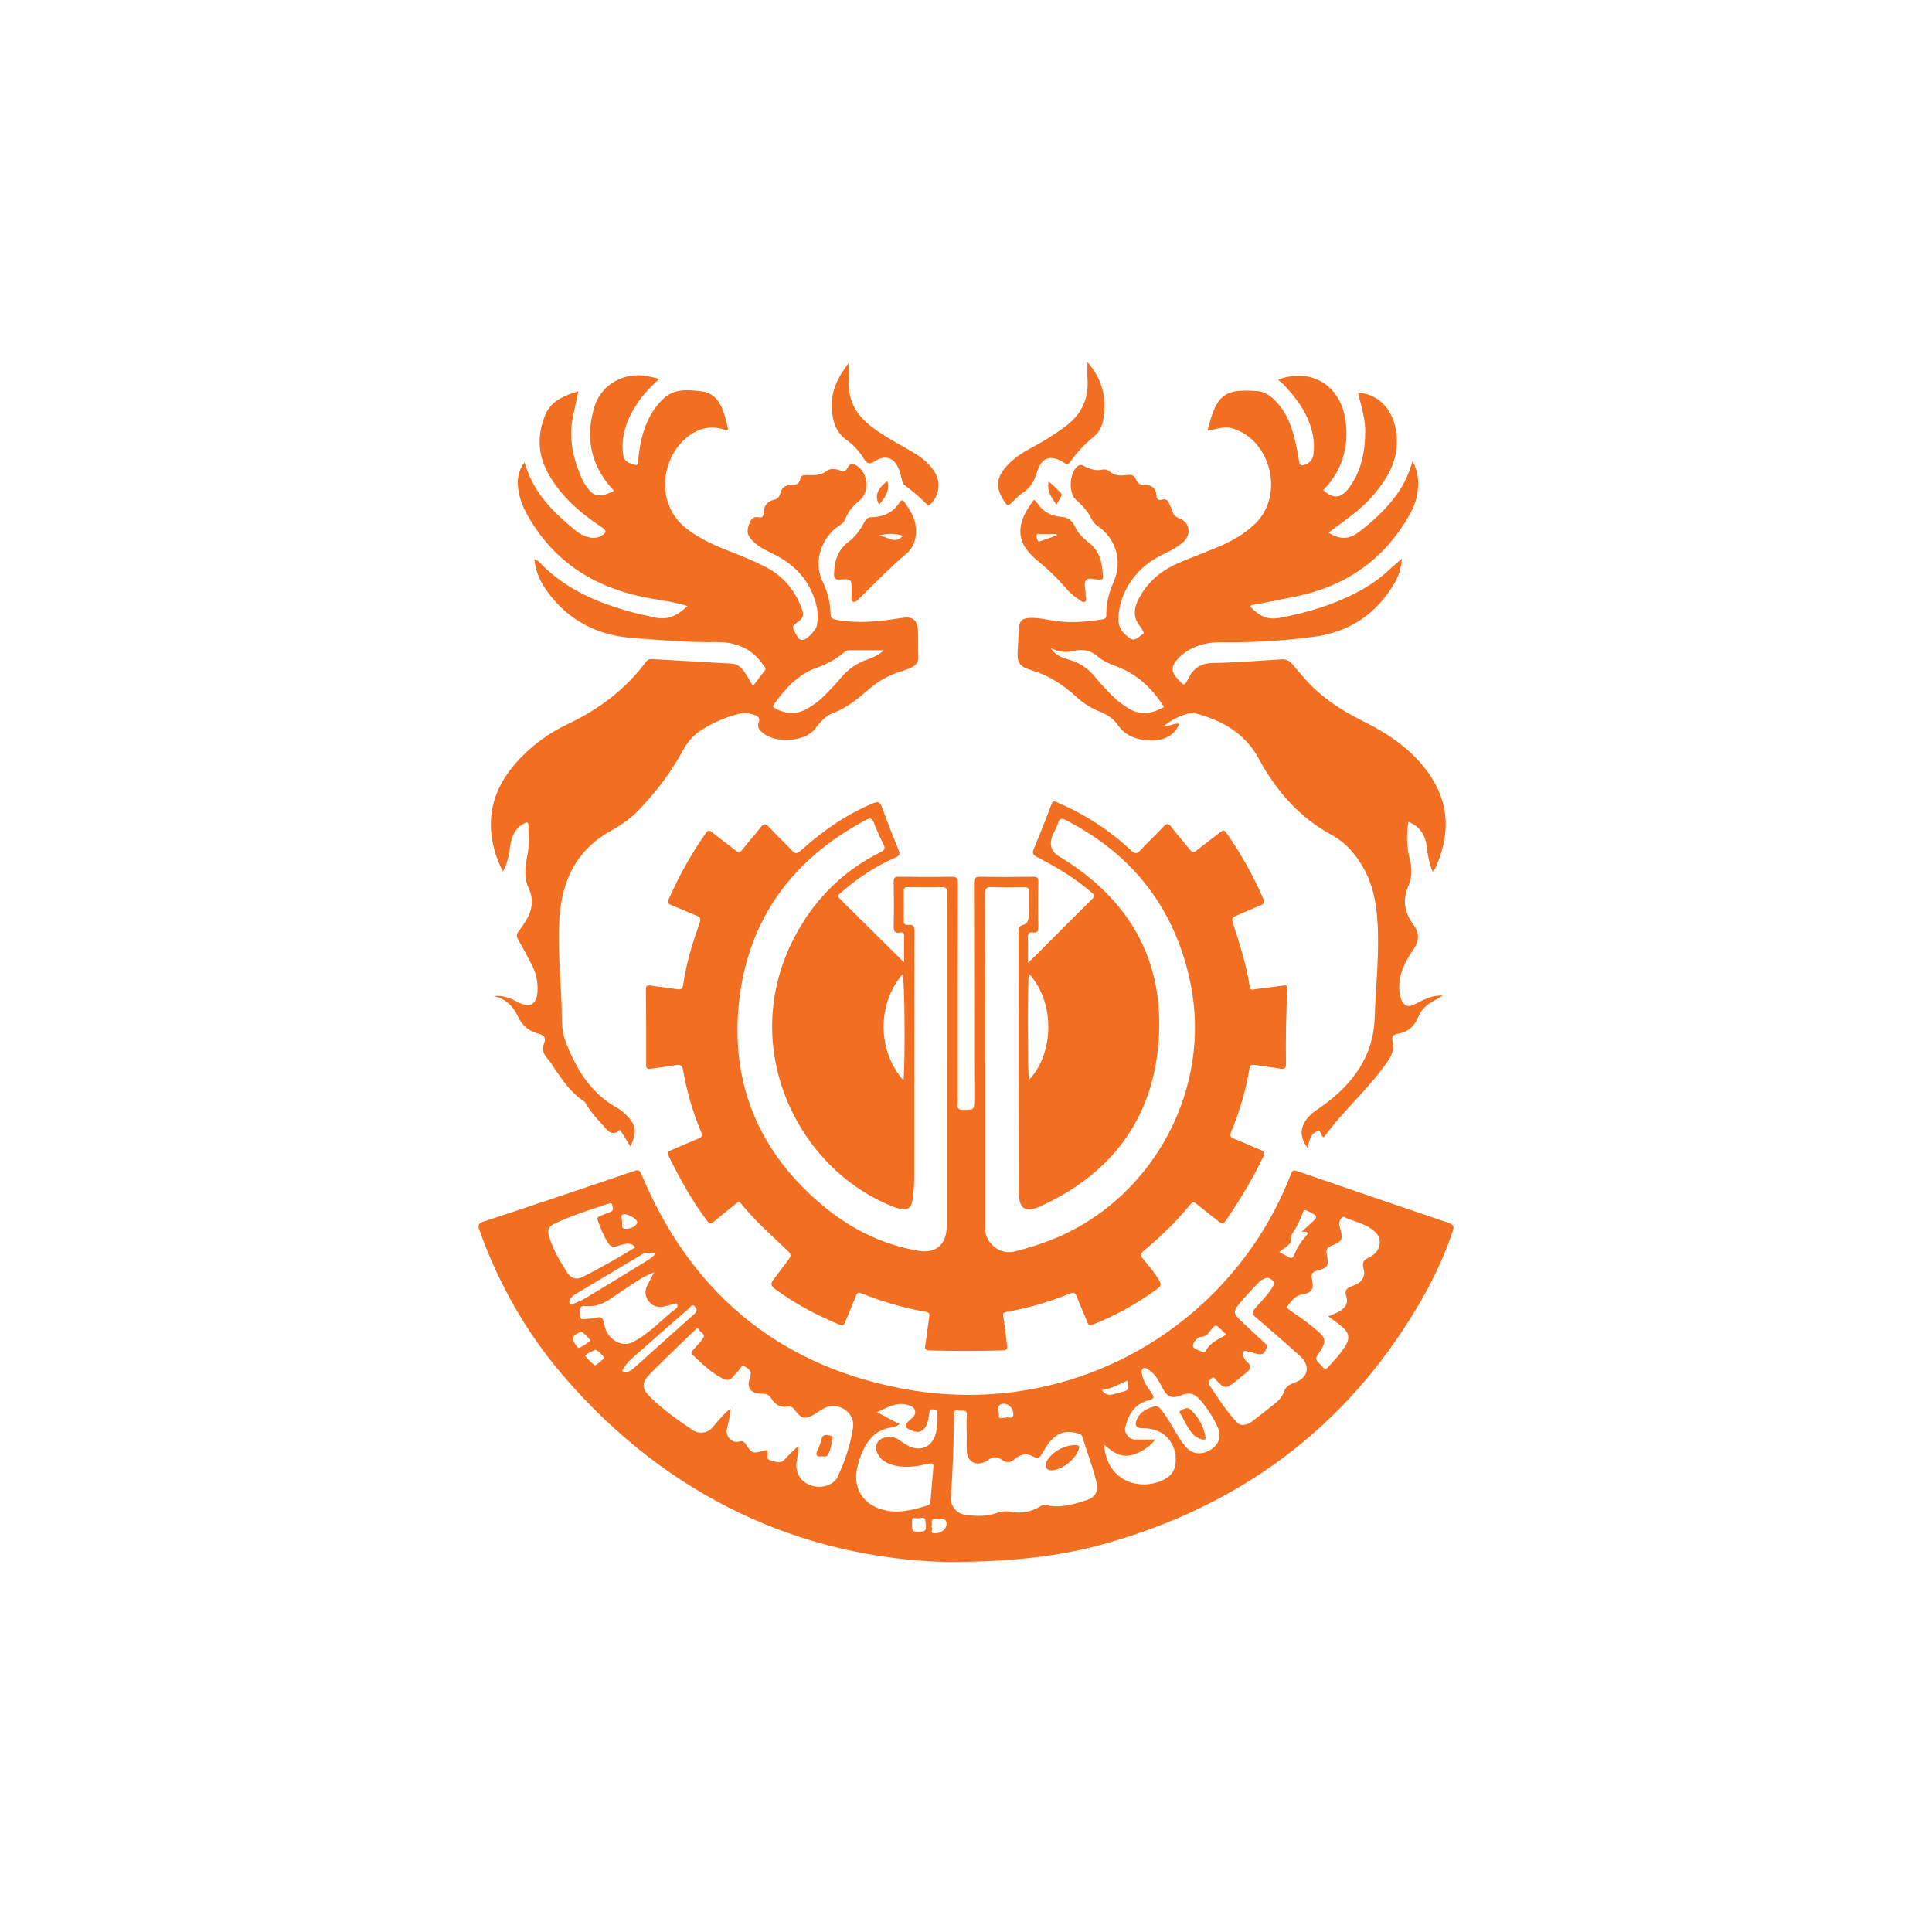
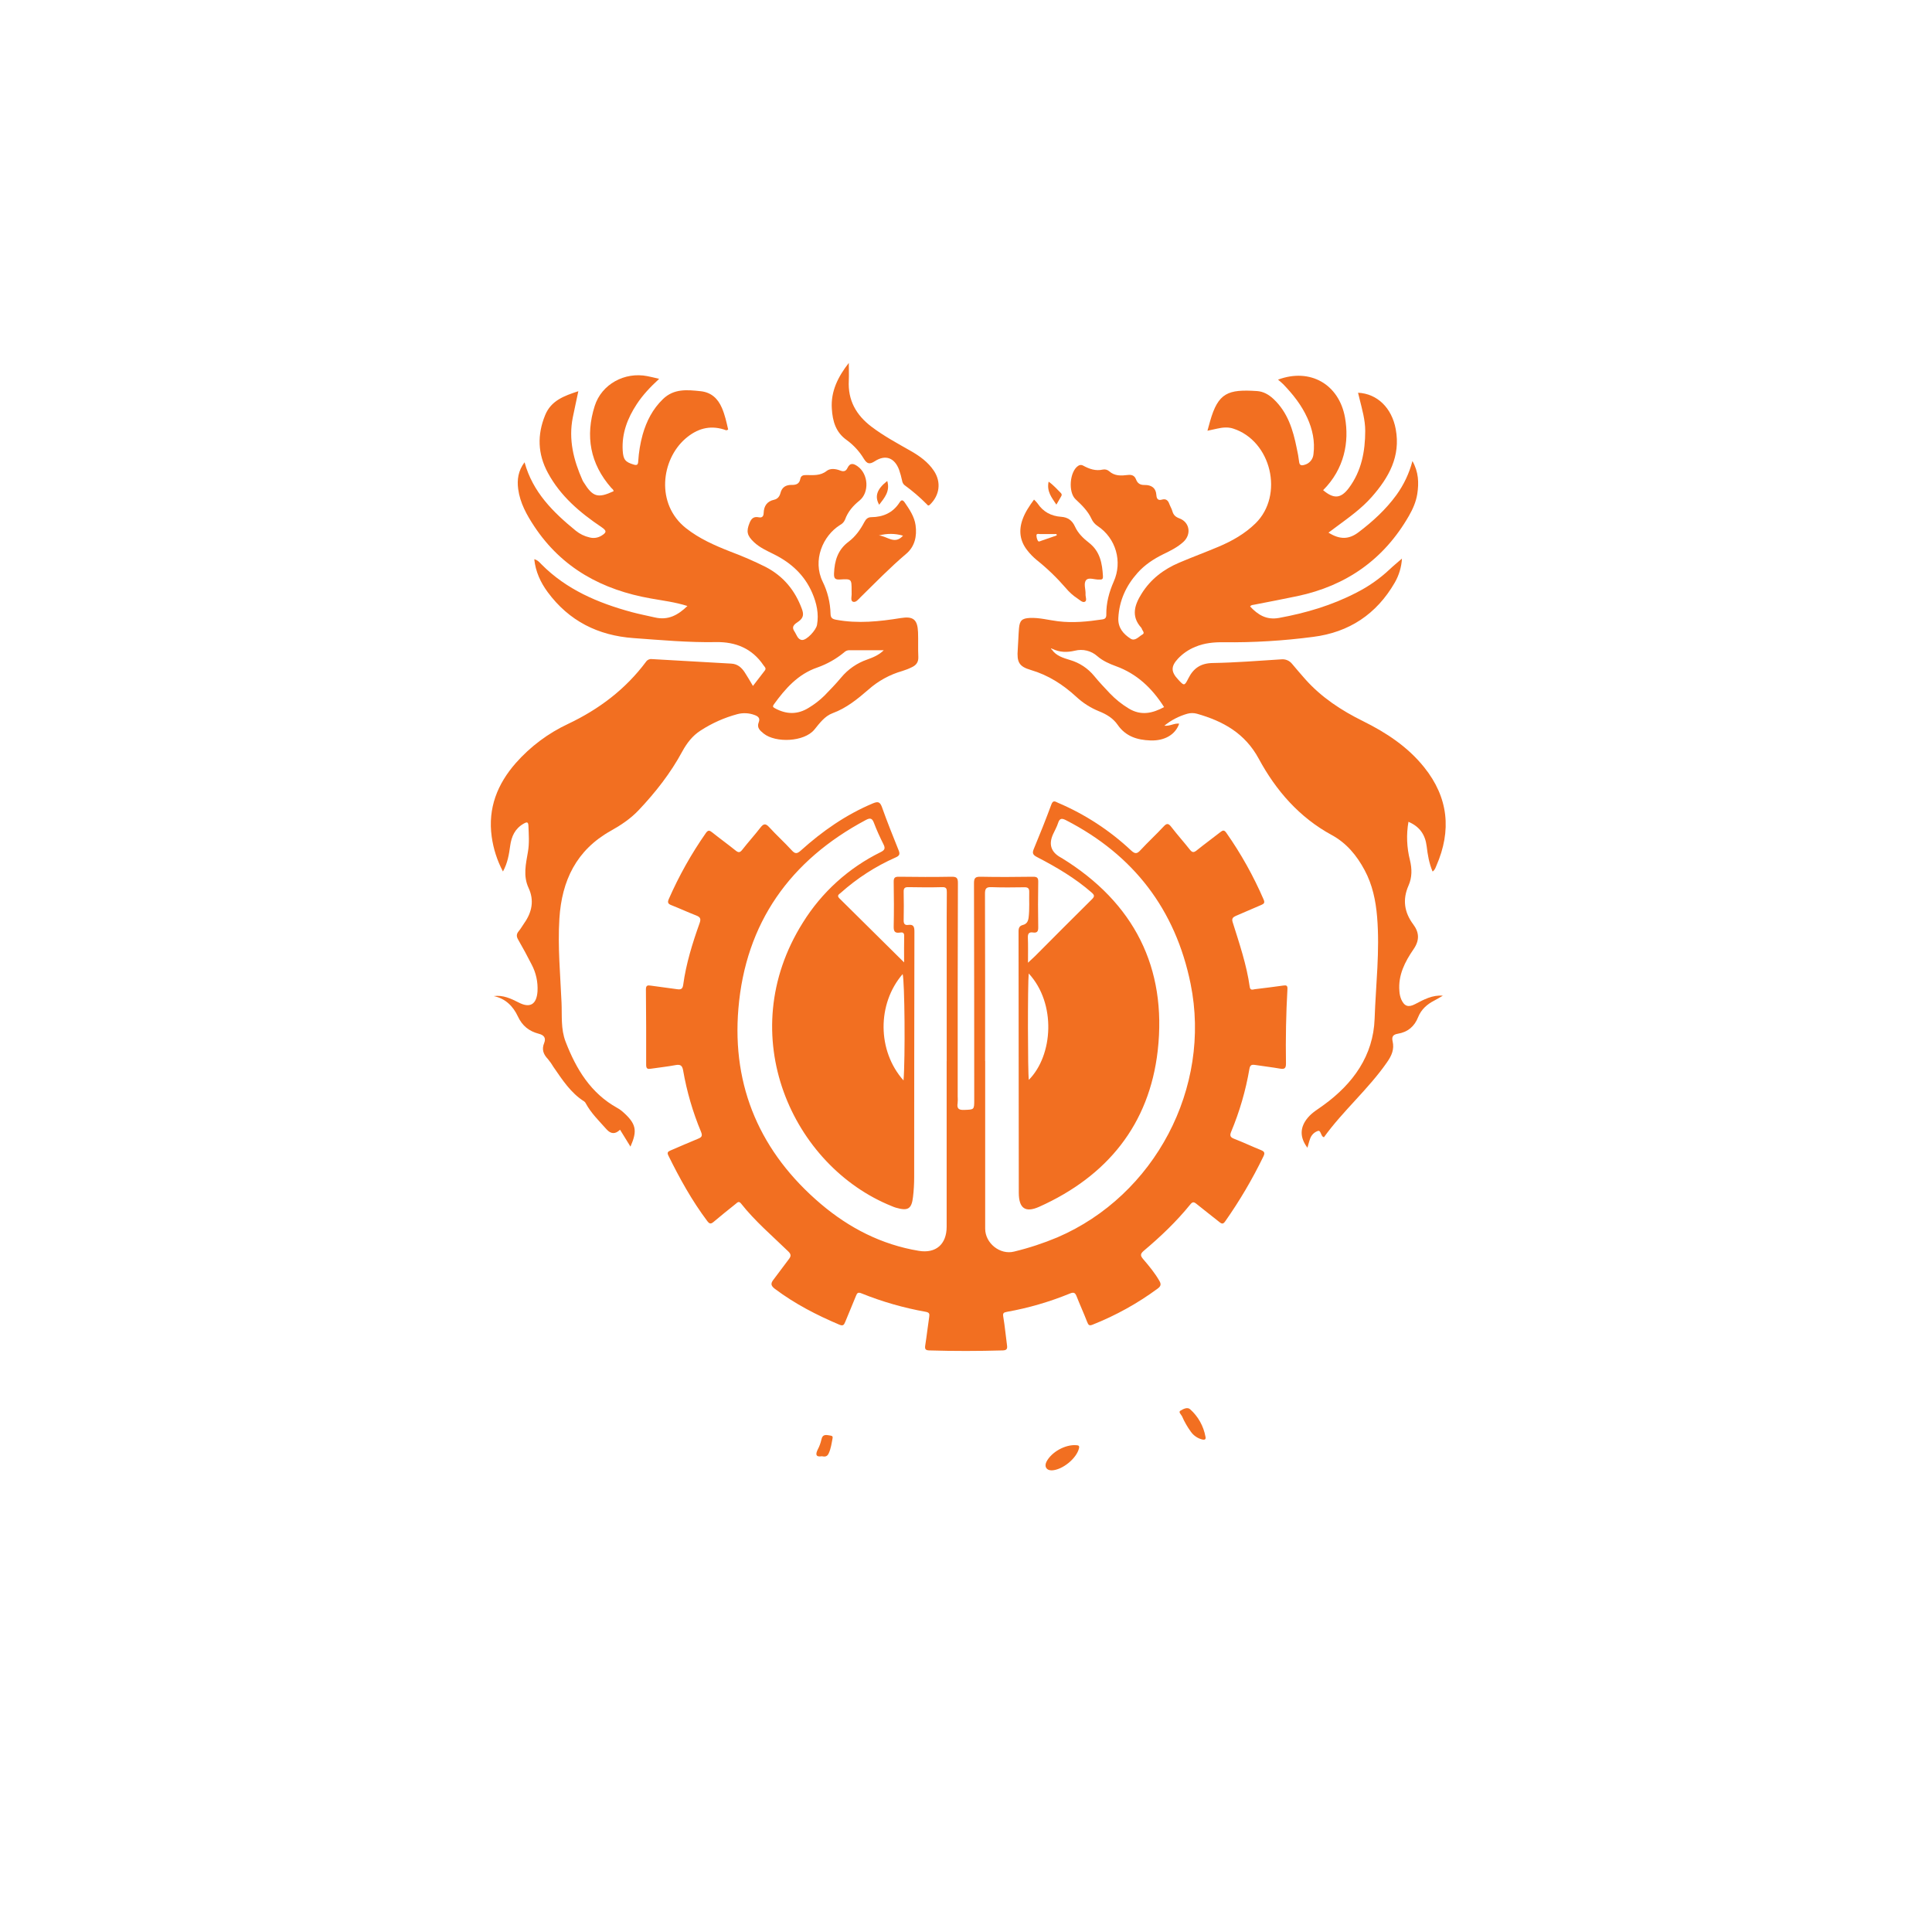
<svg xmlns="http://www.w3.org/2000/svg" width="80" height="80" viewBox="0 0 80 80" fill="none">
  <g filter="url(#filter0_d_81_2640)">
-     <path d="M64.567 4H15.433C11.328 4 8 7.328 8 11.433V60.567C8 64.672 11.328 68 15.433 68H64.567C68.672 68 72 64.672 72 60.567V11.433C72 7.328 68.672 4 64.567 4Z" fill="white" />
    <path d="M37.437 35.855C37.437 35.46 37.432 35.106 37.44 34.749C37.443 34.598 37.348 34.602 37.255 34.617C37.043 34.648 37.003 34.554 37.006 34.361C37.019 33.746 37.017 33.132 37.006 32.517C37.003 32.348 37.053 32.301 37.221 32.304C37.946 32.314 38.672 32.317 39.398 32.304C39.606 32.301 39.667 32.348 39.665 32.567C39.656 35.512 39.653 38.457 39.656 41.401C39.662 41.495 39.662 41.589 39.653 41.682C39.614 41.914 39.712 41.969 39.931 41.959C40.341 41.943 40.341 41.956 40.341 41.534C40.341 38.547 40.338 35.56 40.331 32.572C40.331 32.361 40.383 32.3 40.596 32.304C41.322 32.319 42.047 32.314 42.772 32.304C42.931 32.304 42.994 32.335 42.991 32.509C42.98 33.141 42.98 33.772 42.991 34.404C42.994 34.578 42.934 34.636 42.773 34.612C42.612 34.588 42.555 34.657 42.562 34.823C42.575 35.152 42.567 35.481 42.567 35.864C42.693 35.746 42.781 35.668 42.862 35.588C43.646 34.802 44.426 34.014 45.216 33.235C45.333 33.12 45.32 33.062 45.207 32.962C44.521 32.361 43.742 31.904 42.939 31.488C42.781 31.406 42.731 31.335 42.804 31.161C43.06 30.547 43.305 29.932 43.536 29.308C43.608 29.111 43.709 29.198 43.81 29.242C44.928 29.718 45.952 30.385 46.837 31.216C47.008 31.374 47.087 31.354 47.232 31.196C47.54 30.863 47.873 30.558 48.181 30.226C48.319 30.072 48.39 30.096 48.506 30.248C48.75 30.566 49.019 30.863 49.267 31.179C49.363 31.301 49.427 31.314 49.551 31.214C49.869 30.958 50.201 30.716 50.524 30.463C50.627 30.382 50.687 30.351 50.78 30.485C51.388 31.351 51.904 32.277 52.324 33.248C52.382 33.383 52.34 33.423 52.227 33.472C51.874 33.62 51.524 33.777 51.17 33.927C51.053 33.978 50.996 34.038 51.04 34.178C51.317 35.064 51.62 35.944 51.749 36.868C51.772 37.026 51.886 36.971 51.965 36.96C52.356 36.915 52.744 36.863 53.133 36.81C53.252 36.794 53.32 36.794 53.31 36.957C53.252 37.979 53.233 39.004 53.249 40.031C53.252 40.229 53.198 40.284 53.006 40.25C52.662 40.19 52.314 40.15 51.969 40.097C51.83 40.076 51.764 40.097 51.735 40.263C51.583 41.153 51.33 42.024 50.982 42.858C50.914 43.021 50.938 43.092 51.106 43.156C51.48 43.301 51.841 43.472 52.212 43.622C52.354 43.68 52.388 43.735 52.316 43.883C51.862 44.821 51.333 45.719 50.735 46.57C50.658 46.68 50.606 46.694 50.501 46.609C50.184 46.352 49.855 46.106 49.538 45.846C49.435 45.764 49.38 45.761 49.293 45.867C48.716 46.58 48.055 47.209 47.356 47.797C47.203 47.928 47.224 48.005 47.337 48.138C47.581 48.423 47.821 48.712 48.008 49.039C48.089 49.178 48.068 49.26 47.94 49.355C47.11 49.968 46.202 50.471 45.242 50.852C45.111 50.904 45.07 50.874 45.021 50.749C44.883 50.391 44.723 50.042 44.583 49.686C44.526 49.542 44.476 49.491 44.308 49.56C43.465 49.905 42.588 50.162 41.691 50.321C41.549 50.347 41.518 50.381 41.544 50.529C41.61 50.915 41.643 51.307 41.697 51.695C41.718 51.842 41.697 51.913 41.523 51.918C40.507 51.947 39.493 51.949 38.477 51.918C38.33 51.913 38.287 51.866 38.311 51.716C38.374 51.321 38.416 50.923 38.477 50.526C38.495 50.404 38.482 50.349 38.34 50.321C37.425 50.158 36.529 49.902 35.668 49.554C35.532 49.499 35.49 49.539 35.445 49.657C35.3 50.02 35.143 50.38 34.997 50.742C34.948 50.863 34.906 50.915 34.76 50.854C33.815 50.454 32.908 49.986 32.086 49.368C31.933 49.251 31.897 49.157 32.018 49.001C32.237 48.717 32.444 48.425 32.663 48.141C32.757 48.022 32.766 47.941 32.644 47.822C31.978 47.175 31.265 46.57 30.686 45.837C30.591 45.714 30.528 45.798 30.459 45.854C30.151 46.101 29.844 46.343 29.546 46.598C29.434 46.691 29.378 46.681 29.289 46.565C28.651 45.717 28.141 44.793 27.673 43.843C27.61 43.714 27.67 43.68 27.765 43.638C28.141 43.479 28.515 43.311 28.893 43.158C29.041 43.098 29.104 43.05 29.028 42.866C28.686 42.048 28.438 41.194 28.286 40.319C28.249 40.108 28.162 40.068 27.965 40.105C27.631 40.168 27.291 40.202 26.954 40.253C26.823 40.274 26.756 40.261 26.756 40.095C26.759 39.053 26.756 38.012 26.746 36.97C26.746 36.807 26.807 36.791 26.943 36.812C27.306 36.867 27.67 36.905 28.033 36.96C28.183 36.983 28.265 36.96 28.289 36.784C28.409 35.902 28.672 35.056 28.97 34.223C29.036 34.038 28.991 33.97 28.823 33.906C28.481 33.773 28.149 33.619 27.809 33.485C27.673 33.433 27.625 33.382 27.693 33.228C28.114 32.269 28.628 31.351 29.23 30.492C29.32 30.363 29.383 30.382 29.486 30.464C29.807 30.721 30.138 30.959 30.457 31.216C30.576 31.312 30.639 31.312 30.739 31.183C30.979 30.874 31.245 30.584 31.484 30.274C31.61 30.111 31.694 30.079 31.849 30.25C32.147 30.577 32.478 30.875 32.778 31.203C32.916 31.356 32.995 31.367 33.157 31.222C34.048 30.419 35.023 29.737 36.137 29.269C36.342 29.184 36.435 29.187 36.519 29.419C36.732 30.021 36.971 30.613 37.209 31.206C37.272 31.363 37.253 31.433 37.084 31.506C36.255 31.872 35.49 32.366 34.814 32.97C34.742 33.033 34.634 33.08 34.763 33.204C35.642 34.07 36.519 34.943 37.441 35.855H37.437ZM40.794 39.937C40.794 40.731 40.794 41.524 40.794 42.318V46.877C40.794 47.481 41.412 47.973 41.993 47.825C42.605 47.677 43.204 47.48 43.786 47.236C47.816 45.503 50.175 41.039 49.3 36.736C48.674 33.662 46.94 31.404 44.147 29.966C43.981 29.88 43.879 29.867 43.813 30.079C43.762 30.24 43.675 30.388 43.604 30.545C43.419 30.954 43.516 31.27 43.894 31.49C43.923 31.508 43.954 31.524 43.983 31.541C46.95 33.375 48.327 36.062 47.939 39.503C47.592 42.564 45.844 44.708 43.034 45.969C42.457 46.228 42.188 46.036 42.186 45.391C42.181 41.782 42.18 38.171 42.176 34.562C42.176 34.419 42.217 34.338 42.352 34.302C42.512 34.261 42.572 34.157 42.593 33.99C42.636 33.64 42.609 33.291 42.618 32.941C42.623 32.78 42.562 32.736 42.41 32.74C41.959 32.746 41.505 32.753 41.054 32.735C40.84 32.727 40.786 32.791 40.786 33.003C40.794 35.312 40.791 37.625 40.791 39.936L40.794 39.937ZM39.201 39.937V35.02C39.201 34.328 39.198 33.636 39.206 32.946C39.206 32.803 39.19 32.73 39.016 32.735C38.546 32.748 38.077 32.743 37.608 32.735C37.461 32.732 37.416 32.783 37.419 32.927C37.427 33.319 37.427 33.712 37.419 34.106C37.416 34.249 37.464 34.319 37.608 34.299C37.833 34.269 37.864 34.38 37.864 34.578C37.858 37.967 37.854 41.355 37.854 44.743C37.854 45.017 37.838 45.29 37.806 45.562C37.749 46.062 37.596 46.153 37.095 46.007C37.038 45.991 36.982 45.967 36.927 45.944C32.815 44.293 30.318 38.855 33.245 34.203C34.024 32.948 35.14 31.937 36.466 31.285C36.638 31.2 36.666 31.125 36.582 30.959C36.438 30.671 36.301 30.375 36.187 30.072C36.114 29.88 36.034 29.858 35.858 29.951C32.713 31.624 30.871 34.22 30.575 37.768C30.302 41.014 31.497 43.737 33.989 45.853C35.163 46.849 36.506 47.539 38.043 47.794C38.756 47.914 39.198 47.517 39.199 46.799V39.94L39.201 39.937ZM37.413 40.74C37.488 39.808 37.461 36.626 37.377 36.334C36.314 37.567 36.322 39.515 37.413 40.739V40.74ZM42.597 36.309C42.551 36.738 42.557 40.437 42.601 40.715C43.605 39.703 43.747 37.555 42.597 36.309Z" fill="#F26F21" />
-     <path d="M39.246 60.681C33.308 60.533 27.67 58.064 23.282 52.92C21.776 51.154 20.647 49.156 19.86 46.967C19.784 46.756 19.779 46.659 20.039 46.577C22.118 45.895 24.188 45.193 26.261 44.488C26.43 44.432 26.488 44.456 26.558 44.621C28.564 49.418 32.094 52.452 37.192 53.466C43.681 54.76 49.634 51.631 52.538 46.546C52.891 45.924 53.199 45.277 53.457 44.609C53.502 44.495 53.533 44.432 53.691 44.485C55.783 45.208 57.878 45.924 59.976 46.633C60.174 46.701 60.223 46.772 60.157 46.974C59.781 48.102 59.26 49.167 58.652 50.184C55.681 55.148 51.349 58.335 45.808 59.906C43.917 60.441 41.981 60.67 39.246 60.681ZM31.762 56.037C31.77 56.068 31.776 56.093 31.784 56.118C31.818 56.234 31.691 56.41 31.891 56.464C32.104 56.524 32.321 56.642 32.52 56.403C32.67 56.224 32.852 56.072 33.052 55.877C33.073 56.161 32.997 56.38 32.979 56.605C32.944 57.029 33.184 57.382 33.603 57.516C34.023 57.65 34.526 57.503 34.694 57.132C34.987 56.489 35.222 55.818 35.322 55.114C35.394 54.626 34.992 54.226 34.495 54.221C34.187 54.218 33.974 54.408 33.737 54.553C33.349 54.79 33.189 54.763 32.921 54.4C32.841 54.29 32.774 54.221 32.612 54.247C32.325 54.294 32.086 54.161 31.942 53.916C31.846 53.752 31.734 53.711 31.555 53.711C31.076 53.711 30.894 53.468 31.058 53.023C31.154 52.766 30.988 52.675 30.839 52.583C30.691 52.491 30.663 52.686 30.586 52.752C30.504 52.826 30.43 52.91 30.363 52.999C30.238 53.152 30.107 53.178 29.922 53.083C29.441 52.837 29.069 52.463 28.678 52.105C28.594 52.028 28.63 51.981 28.686 51.916C28.826 51.757 28.973 51.6 29.102 51.429C29.249 51.234 28.999 51.184 28.944 51.063C28.889 50.942 28.822 51.033 28.768 51.084C28.154 51.678 27.535 52.263 26.933 52.87C26.556 53.25 26.556 53.479 26.925 53.849C27.446 54.368 28.049 54.789 28.657 55.2C28.841 55.335 29.083 55.361 29.291 55.269C29.46 55.194 29.557 55.034 29.676 54.902C29.847 54.711 30.01 54.511 30.239 54.328C30.242 54.657 30.152 54.916 30.097 55.182C30.033 55.49 30.318 55.777 30.61 55.69C30.763 55.645 30.822 55.711 30.894 55.821C31.128 56.179 31.17 56.192 31.587 56.082C31.649 56.066 31.704 56.055 31.767 56.04L31.762 56.037ZM40.035 55.348H40.028C40.028 55.11 40.011 54.869 40.033 54.631C40.062 54.323 39.837 54.434 39.696 54.403C39.485 54.356 39.512 54.507 39.509 54.634C39.485 55.752 39.458 56.869 39.372 57.983C39.341 58.342 39.591 58.662 39.946 58.717C40.404 58.791 40.869 58.801 41.31 58.637C41.486 58.574 41.675 58.561 41.857 58.598C42.28 58.683 42.72 58.601 43.083 58.37C43.149 58.329 43.209 58.293 43.294 58.316C43.886 58.464 44.442 58.298 44.995 58.116C45.358 57.996 45.489 57.758 45.405 57.385C45.258 56.745 45.008 56.137 44.82 55.51C44.81 55.448 44.77 55.398 44.712 55.377C44.431 55.298 44.157 55.234 43.868 55.377C43.505 55.56 43.326 55.887 43.136 56.209C43.054 56.35 42.968 56.421 42.815 56.329C42.522 56.155 42.255 56.203 42.009 56.426C41.839 56.579 41.667 56.579 41.483 56.447C41.288 56.306 41.094 56.3 40.906 56.466C40.864 56.497 40.819 56.521 40.77 56.538C40.399 56.708 40.064 56.521 40.036 56.118C40.019 55.863 40.033 55.606 40.033 55.35L40.035 55.348ZM51.464 55.005C51.608 54.998 51.745 54.945 51.853 54.852C52.164 54.615 52.475 54.376 52.78 54.129C52.94 54 53.094 53.847 53.157 53.653C53.235 53.41 53.399 53.326 53.619 53.249C54.17 53.057 54.275 52.552 53.843 52.162C53.236 51.613 52.617 51.078 51.995 50.546C51.841 50.417 51.841 50.323 51.969 50.176C52.212 49.893 52.49 49.635 52.683 49.309C52.735 49.22 52.801 49.138 52.704 49.036C52.607 48.935 52.503 48.875 52.364 48.943C52.285 48.973 52.212 49.019 52.148 49.073C51.849 49.389 51.546 49.702 51.274 50.038C51.069 50.288 51.09 50.404 51.322 50.631C51.657 50.959 52.009 51.27 52.349 51.591C52.406 51.642 52.488 51.683 52.448 51.8C52.353 52.075 52.269 52.124 51.986 52.047C51.898 52.018 51.806 51.995 51.714 51.981C51.635 51.973 51.543 51.884 51.478 51.978C51.414 52.071 51.485 52.17 51.53 52.262C51.595 52.405 51.828 52.489 51.764 52.647C51.708 52.791 51.532 52.889 51.406 53.002C51.317 53.081 51.224 53.155 51.129 53.228C50.75 53.513 50.711 53.507 50.369 53.161C50.316 53.107 50.269 52.97 50.156 53.078C50.074 53.155 50.005 53.247 50.088 53.37C50.442 53.892 50.775 54.429 51.211 54.889C51.274 54.965 51.366 55.006 51.464 55.003V55.005ZM55.002 50.509C55.172 50.433 55.315 50.381 55.447 50.309C55.707 50.17 55.834 49.955 55.751 49.702C55.655 49.415 55.773 49.33 56.018 49.244C56.404 49.11 56.549 48.87 56.462 48.527C56.402 48.298 56.444 48.183 56.667 48.08C56.918 47.962 57.118 47.769 57.133 47.456C57.147 47.156 56.947 46.995 56.731 46.849C56.444 46.659 56.107 46.58 55.791 46.458C55.718 46.43 55.63 46.332 55.562 46.419C55.494 46.506 55.417 46.614 55.462 46.746C55.475 46.786 55.484 46.828 55.494 46.87C55.614 47.335 55.589 47.404 55.136 47.582C54.947 47.656 54.901 47.749 54.938 47.943C55.031 48.425 54.989 48.498 54.53 48.618C54.32 48.673 54.283 48.767 54.325 48.962C54.415 49.377 54.335 49.525 53.928 49.599C53.659 49.647 53.523 49.812 53.372 49.999C53.277 50.117 53.294 50.173 53.412 50.255C53.735 50.478 54.062 50.696 54.362 50.949C54.854 51.363 55.028 51.446 54.567 52.097C54.486 52.21 54.473 52.307 54.585 52.408C54.659 52.478 54.73 52.553 54.794 52.633C54.86 52.713 54.91 52.7 54.977 52.628C55.222 52.355 55.481 52.094 55.68 51.783C55.915 51.417 55.875 51.179 55.53 50.901C55.367 50.767 55.196 50.649 55.004 50.51L55.002 50.509ZM47.842 55.605C47.621 55.889 47.321 56.102 46.979 56.216C46.479 56.395 46.092 56.164 45.716 55.816C45.833 57.432 47.324 57.758 48.255 57.235C48.51 57.1 48.672 56.838 48.682 56.55C48.74 55.734 48.172 55.135 47.35 55.142C47.034 55.145 46.955 55.027 47.094 54.737C47.226 54.463 47.474 54.337 47.75 54.25C47.882 54.208 47.974 54.244 48.061 54.35C48.281 54.614 48.45 54.91 48.624 55.203C48.784 55.476 48.94 55.752 49.164 55.976C49.424 56.237 49.83 56.243 50.171 56.002C50.49 55.777 50.58 55.456 50.427 55.111C50.25 54.715 50.016 54.344 49.734 54.013C49.455 53.686 49.245 53.634 48.855 53.794C48.551 53.918 48.323 53.833 48.169 53.537C48.131 53.462 48.093 53.384 48.051 53.31C47.935 53.1 47.815 52.892 47.61 52.755C47.527 52.7 47.423 52.602 47.336 52.66C47.236 52.723 47.279 52.865 47.302 52.968C47.361 53.24 47.534 53.458 47.687 53.682C47.792 53.836 47.805 53.932 47.589 53.979C46.99 54.11 46.74 54.56 46.594 55.095C46.531 55.329 46.752 55.608 46.994 55.608C47.257 55.608 47.519 55.606 47.839 55.606L47.842 55.605ZM37.246 54.971C37.154 55.045 37.043 55.09 36.925 55.102C36.264 55.197 35.906 55.627 35.672 56.206C35.585 56.419 35.519 56.64 35.477 56.866C35.343 57.629 35.724 58.25 36.466 58.488C37.138 58.704 37.777 58.533 38.417 58.335C38.512 58.304 38.524 58.232 38.53 58.158C38.569 57.69 38.603 57.222 38.648 56.756C38.664 56.589 38.601 56.576 38.459 56.608C38.009 56.711 37.558 56.793 37.093 56.693C36.784 56.626 36.506 56.505 36.347 56.211C36.168 55.884 36.329 55.568 36.7 55.513C36.877 55.479 37.061 55.514 37.213 55.616C37.332 55.698 37.451 55.781 37.577 55.852C38.09 56.14 38.596 55.926 38.751 55.356C38.828 55.071 38.79 54.781 38.809 54.492C38.819 54.355 38.712 54.379 38.637 54.361C38.533 54.339 38.501 54.394 38.487 54.484C38.459 54.66 38.438 54.839 38.366 55.005C38.251 55.261 38.048 55.347 37.806 55.255C37.424 55.11 37.408 55.026 37.709 54.771C37.816 54.681 37.921 54.586 37.893 54.429C37.866 54.273 37.727 54.219 37.598 54.179C37.13 54.039 36.756 54.276 36.318 54.477L37.248 54.971H37.246ZM26.304 47.656C26.198 47.506 26.059 47.482 25.911 47.507C25.793 47.523 25.677 47.553 25.566 47.593C25.382 47.667 25.267 47.612 25.166 47.449C24.988 47.166 24.871 46.858 24.756 46.546C24.709 46.419 24.764 46.383 24.861 46.346C25.005 46.291 25.145 46.232 25.287 46.177C25.429 46.122 25.369 46.011 25.356 45.917C25.343 45.824 25.287 45.809 25.209 45.835C24.451 46.091 23.687 46.325 22.963 46.667C22.694 46.795 22.655 46.951 22.747 47.24C22.913 47.756 23.179 48.219 23.471 48.67C23.637 48.927 23.846 49.01 24.122 48.875C24.867 48.506 25.585 48.085 26.306 47.654L26.304 47.656ZM27.086 48.68C26.819 48.786 26.562 48.922 26.324 49.083C25.982 49.306 25.64 49.531 25.304 49.764C24.987 49.984 24.646 50.122 24.253 50.083C24.064 50.065 23.997 50.128 24.009 50.326C24.032 50.649 24.019 50.649 24.351 50.607C24.443 50.596 24.543 50.607 24.63 50.578C24.892 50.492 24.983 50.565 25.027 50.852C25.109 51.415 25.706 51.802 26.149 51.596C26.872 51.258 27.385 50.641 28.011 50.168C28.057 50.126 28.067 50.057 28.036 50.002C28.007 49.944 27.948 49.983 27.901 49.994C27.761 50.03 27.623 50.073 27.482 50.101C27.238 50.147 27.027 50.091 26.867 49.889C26.712 49.709 26.683 49.452 26.796 49.243C26.877 49.067 26.974 48.898 27.091 48.677H27.088L27.086 48.68ZM25.754 52.773C25.982 52.879 26.138 52.75 26.283 52.62C27.109 51.881 27.93 51.134 28.76 50.401C28.894 50.281 28.839 50.196 28.765 50.102C28.662 49.965 28.602 50.114 28.552 50.157C27.754 50.85 26.959 51.547 26.169 52.249C25.996 52.392 25.856 52.571 25.758 52.773H25.754ZM27.146 47.907C26.919 47.869 26.738 47.849 26.564 47.954C25.672 48.488 24.78 49.022 23.887 49.552C23.788 49.602 23.701 49.672 23.63 49.757C23.579 49.831 23.55 49.922 23.605 49.994C23.66 50.067 23.732 49.991 23.788 49.968C23.94 49.912 24.087 49.844 24.227 49.764C25.066 49.259 25.903 48.748 26.736 48.235C26.87 48.153 27.012 48.07 27.146 47.911V47.907ZM53.898 47.004C54.046 46.869 54.139 46.785 54.233 46.699C54.597 46.364 54.596 46.367 54.152 46.145C54.049 46.093 53.994 46.077 53.948 46.209C53.838 46.524 53.69 46.822 53.502 47.098C53.47 47.136 53.453 47.186 53.454 47.238C53.498 47.459 53.359 47.562 53.206 47.665C53.13 47.717 53.059 47.778 52.969 47.851C53.111 47.923 53.233 47.978 53.348 48.046C53.475 48.122 53.54 48.093 53.594 47.954C53.706 47.677 53.865 47.42 54.065 47.198C54.214 47.028 54.146 46.995 53.898 47.003V47.004ZM50.779 51.263C50.648 51.139 50.538 51.02 50.414 50.922C50.322 50.849 50.255 50.938 50.2 50.996C50.064 51.139 50.005 51.342 49.73 51.358C49.6 51.367 49.397 51.563 49.397 51.731C49.397 51.852 49.622 51.905 49.761 51.967C49.824 51.994 49.892 52.012 49.935 51.928C50.087 51.639 50.359 51.497 50.63 51.354C50.672 51.33 50.712 51.302 50.779 51.262V51.263ZM45.624 53.552C45.844 53.889 46.113 53.721 46.363 53.661C46.748 53.569 46.748 53.566 46.702 53.165C46.344 53.295 46.026 53.526 45.624 53.552ZM37.766 59.12C37.772 59.428 37.772 59.43 38.132 59.422C38.44 59.414 38.322 59.154 38.322 59.02C38.322 58.73 38.072 58.898 37.938 58.867C37.698 58.814 37.777 59.009 37.766 59.122V59.12ZM41.63 54.719C41.725 54.624 41.949 54.811 41.96 54.581C41.973 54.306 41.728 54.071 41.48 54.136C41.251 54.195 41.377 54.431 41.361 54.584C41.333 54.836 41.538 54.661 41.63 54.719ZM38.566 59.227C38.687 59.279 38.451 59.49 38.701 59.491C38.999 59.495 39.245 59.274 39.182 59.017C39.138 58.84 38.914 58.914 38.769 58.896C38.472 58.853 38.641 59.095 38.562 59.228H38.564L38.566 59.227ZM24.645 51.889C24.513 51.968 24.342 52.005 24.23 52.137C24.213 52.158 24.595 52.534 24.635 52.537C24.675 52.541 25.014 52.267 25.016 52.223C25.016 52.17 24.717 51.889 24.645 51.889ZM23.948 51.82C24.014 51.826 24.445 51.542 24.443 51.508C24.443 51.457 24.111 51.128 24.067 51.146C23.929 51.204 23.74 51.265 23.735 51.42C23.73 51.567 23.845 51.712 23.948 51.82ZM25.741 46.486C25.803 46.601 25.675 46.862 25.867 46.878C26.035 46.895 26.288 46.833 26.383 46.646C26.443 46.525 26.072 46.283 25.866 46.279C25.714 46.275 25.735 46.367 25.745 46.486H25.743H25.741Z" fill="#F26F21" />
    <path d="M59.742 37.231C59.624 37.299 59.51 37.37 59.391 37.431C59.092 37.584 58.852 37.797 58.724 38.112C58.571 38.504 58.292 38.737 57.881 38.805C57.694 38.837 57.618 38.916 57.665 39.117C57.741 39.444 57.63 39.707 57.433 39.987C56.657 41.106 55.61 41.993 54.82 43.093C54.802 43.085 54.785 43.076 54.769 43.064C54.694 42.989 54.678 42.798 54.58 42.827C54.431 42.874 54.312 42.987 54.256 43.132C54.207 43.26 54.177 43.392 54.138 43.526C53.814 43.097 53.819 42.681 54.154 42.281C54.338 42.061 54.583 41.923 54.812 41.755C56.03 40.87 56.867 39.71 56.92 38.184C56.968 36.78 57.141 35.375 57.023 33.965C56.967 33.29 56.83 32.633 56.505 32.029C56.181 31.424 55.755 30.908 55.143 30.576C53.799 29.845 52.833 28.732 52.124 27.42C51.551 26.36 50.647 25.863 49.566 25.555C49.434 25.518 49.295 25.518 49.163 25.555C48.816 25.654 48.492 25.821 48.213 26.05C48.445 26.076 48.623 25.938 48.827 25.965C48.674 26.418 48.223 26.683 47.634 26.66C47.09 26.642 46.61 26.491 46.281 26.015C46.091 25.739 45.812 25.573 45.507 25.452C45.158 25.31 44.839 25.107 44.565 24.851C44.018 24.349 43.412 23.957 42.688 23.744C42.19 23.598 42.102 23.415 42.143 22.89C42.165 22.601 42.169 22.309 42.194 22.019C42.222 21.693 42.319 21.603 42.643 21.588C43.038 21.569 43.42 21.678 43.809 21.725C44.426 21.801 45.034 21.74 45.642 21.649C45.763 21.632 45.812 21.58 45.81 21.448C45.803 20.972 45.925 20.52 46.115 20.087C46.489 19.259 46.208 18.284 45.452 17.782C45.339 17.708 45.25 17.605 45.196 17.482C45.047 17.158 44.794 16.913 44.538 16.674C44.223 16.382 44.291 15.524 44.644 15.29C44.707 15.244 44.792 15.241 44.858 15.284C45.11 15.421 45.371 15.511 45.665 15.444C45.76 15.424 45.858 15.45 45.931 15.515C46.16 15.719 46.431 15.7 46.699 15.668C46.863 15.649 46.978 15.689 47.041 15.852C47.103 16.015 47.21 16.085 47.39 16.082C47.671 16.077 47.863 16.195 47.884 16.506C47.892 16.643 47.947 16.737 48.11 16.689C48.273 16.64 48.366 16.716 48.418 16.864C48.456 16.968 48.518 17.064 48.547 17.172C48.59 17.326 48.682 17.408 48.832 17.463C49.263 17.619 49.345 18.124 49 18.44C48.758 18.661 48.466 18.805 48.174 18.946C47.773 19.143 47.403 19.385 47.103 19.722C46.628 20.254 46.345 20.866 46.308 21.588C46.287 21.993 46.516 22.254 46.815 22.446C47 22.565 47.155 22.357 47.308 22.272C47.423 22.207 47.297 22.109 47.276 22.027C47.271 22.011 47.261 21.996 47.248 21.983C46.826 21.509 46.984 21.041 47.273 20.58C47.647 19.98 48.185 19.572 48.826 19.3C49.366 19.069 49.919 18.866 50.459 18.638C51.019 18.401 51.545 18.103 51.985 17.674C53.177 16.508 52.645 14.249 51.056 13.744C50.84 13.675 50.617 13.7 50.398 13.749C50.276 13.776 50.153 13.8 49.998 13.836C50.04 13.683 50.072 13.565 50.106 13.445C50.442 12.26 50.848 12.113 52.053 12.193C52.312 12.21 52.536 12.338 52.732 12.52C53.324 13.076 53.544 13.804 53.696 14.565C53.738 14.747 53.77 14.932 53.793 15.118C53.807 15.271 53.891 15.284 54.001 15.252C54.217 15.202 54.373 15.018 54.389 14.797C54.454 14.273 54.349 13.779 54.133 13.304C53.894 12.776 53.541 12.331 53.141 11.915C53.077 11.849 53.003 11.791 52.92 11.72C54.252 11.223 55.446 11.914 55.693 13.287C55.875 14.295 55.67 15.416 54.788 16.297C55.222 16.663 55.518 16.655 55.854 16.206C56.375 15.508 56.53 14.691 56.531 13.841C56.531 13.386 56.402 12.949 56.294 12.509C56.275 12.428 56.255 12.347 56.234 12.262C57.036 12.302 57.631 12.894 57.794 13.768C58.004 14.899 57.507 15.774 56.802 16.576C56.376 17.06 55.852 17.43 55.338 17.811L55.01 18.055C55.481 18.351 55.857 18.342 56.257 18.037C56.844 17.592 57.384 17.098 57.82 16.5C58.128 16.076 58.354 15.597 58.486 15.091C58.742 15.544 58.757 15.995 58.686 16.455C58.634 16.779 58.505 17.074 58.342 17.358C57.304 19.167 55.747 20.256 53.717 20.685C53.117 20.811 52.514 20.925 51.912 21.043C51.861 21.053 51.809 21.048 51.764 21.112C52.09 21.461 52.443 21.683 52.967 21.586C54.08 21.382 55.152 21.066 56.16 20.543C56.663 20.29 57.128 19.964 57.539 19.579C57.692 19.432 57.857 19.301 58.052 19.13C58.031 19.48 57.929 19.822 57.754 20.125C56.999 21.43 55.867 22.183 54.373 22.372C53.146 22.533 51.911 22.609 50.672 22.594C50.269 22.588 49.871 22.625 49.493 22.785C49.224 22.894 48.98 23.059 48.781 23.27C48.482 23.591 48.482 23.814 48.781 24.134C49.032 24.407 49.045 24.413 49.208 24.089C49.419 23.668 49.721 23.462 50.216 23.454C51.163 23.438 52.108 23.362 53.053 23.302C53.224 23.283 53.393 23.354 53.501 23.488C53.682 23.702 53.864 23.918 54.051 24.128C54.72 24.878 55.543 25.418 56.438 25.86C57.402 26.337 58.289 26.92 58.971 27.77C59.977 29.024 60.113 30.389 59.478 31.846C59.442 31.927 59.42 32.022 59.32 32.088C59.176 31.748 59.118 31.398 59.076 31.047C59.018 30.563 58.786 30.227 58.321 30.029C58.229 30.556 58.25 31.098 58.383 31.617C58.471 31.983 58.473 32.33 58.325 32.667C58.068 33.248 58.147 33.777 58.52 34.277C58.773 34.617 58.784 34.94 58.531 35.307C58.176 35.823 57.889 36.377 57.946 37.041C57.952 37.16 57.979 37.276 58.025 37.388C58.154 37.672 58.318 37.723 58.594 37.58C58.955 37.391 59.315 37.191 59.745 37.23L59.74 37.226L59.742 37.231ZM43.576 22.869C43.559 22.864 43.525 22.849 43.525 22.854C43.507 22.881 43.531 22.888 43.552 22.893C43.733 23.162 44.028 23.243 44.309 23.33C44.702 23.444 45.052 23.677 45.312 23.996C45.517 24.247 45.741 24.481 45.963 24.717C46.194 24.957 46.455 25.167 46.74 25.338C47.247 25.646 47.724 25.538 48.202 25.279C47.708 24.501 47.079 23.899 46.203 23.583C45.932 23.485 45.662 23.364 45.441 23.173C45.188 22.946 44.837 22.86 44.508 22.944C44.183 23.02 43.878 23.015 43.578 22.867L43.576 22.869Z" fill="#F26F21" />
    <path d="M27.29 11.691C26.924 12.028 26.614 12.357 26.366 12.736C25.982 13.32 25.742 13.946 25.785 14.659C25.808 15.031 25.892 15.133 26.242 15.238C26.387 15.281 26.419 15.234 26.427 15.104C26.45 14.73 26.511 14.357 26.611 13.996C26.77 13.438 27.025 12.938 27.45 12.527C27.907 12.083 28.457 12.14 29.014 12.199C29.448 12.246 29.723 12.498 29.891 12.888C30.017 13.178 30.083 13.485 30.151 13.783C30.078 13.847 30.025 13.797 29.972 13.783C29.369 13.596 28.852 13.757 28.383 14.162C27.378 15.033 27.14 16.87 28.406 17.871C28.964 18.311 29.601 18.589 30.252 18.844C30.747 19.029 31.231 19.239 31.704 19.476C32.438 19.858 32.92 20.443 33.204 21.214C33.281 21.424 33.278 21.569 33.086 21.719C32.967 21.812 32.734 21.906 32.894 22.142C32.984 22.275 33.029 22.485 33.21 22.5C33.4 22.517 33.792 22.096 33.831 21.875C33.912 21.414 33.816 20.977 33.634 20.555C33.316 19.814 32.76 19.306 32.05 18.953C31.76 18.808 31.462 18.677 31.223 18.452C30.926 18.173 30.899 18 31.036 17.657C31.11 17.47 31.21 17.378 31.417 17.42C31.557 17.449 31.618 17.381 31.622 17.239C31.631 16.953 31.762 16.757 32.052 16.694C32.205 16.66 32.281 16.552 32.317 16.415C32.38 16.166 32.552 16.075 32.784 16.079C32.97 16.083 33.1 16.033 33.138 15.834C33.163 15.696 33.254 15.67 33.381 15.671C33.673 15.671 33.965 15.71 34.229 15.501C34.386 15.378 34.613 15.413 34.798 15.486C34.944 15.542 35.031 15.505 35.089 15.383C35.2 15.147 35.345 15.189 35.516 15.312C35.96 15.629 36.007 16.391 35.586 16.731C35.319 16.945 35.108 17.192 34.992 17.513C34.953 17.608 34.884 17.686 34.792 17.734C34.065 18.186 33.639 19.205 34.063 20.081C34.268 20.495 34.379 20.95 34.391 21.413C34.394 21.59 34.469 21.635 34.631 21.664C35.528 21.83 36.414 21.735 37.301 21.592C37.818 21.508 37.993 21.656 38.014 22.179C38.027 22.52 38.009 22.861 38.026 23.203C38.035 23.416 37.938 23.543 37.763 23.625C37.634 23.69 37.498 23.743 37.361 23.785C36.843 23.933 36.364 24.196 35.963 24.552C35.511 24.943 35.052 25.32 34.478 25.531C34.149 25.652 33.937 25.948 33.723 26.209C33.302 26.725 32.113 26.772 31.618 26.372C31.465 26.246 31.328 26.131 31.418 25.906C31.486 25.735 31.389 25.659 31.242 25.606C31.017 25.522 30.77 25.509 30.538 25.57C29.994 25.715 29.477 25.946 29.004 26.254C28.675 26.465 28.441 26.77 28.254 27.113C27.769 28.013 27.143 28.81 26.443 29.55C26.111 29.9 25.711 30.168 25.295 30.4C23.866 31.198 23.261 32.463 23.163 34.04C23.09 35.203 23.202 36.359 23.252 37.519C23.276 38.059 23.216 38.607 23.421 39.136C23.858 40.268 24.458 41.265 25.558 41.876C25.625 41.913 25.69 41.955 25.748 42.004C26.363 42.531 26.396 42.818 26.106 43.479L25.674 42.779C25.48 42.971 25.293 42.964 25.111 42.758C24.806 42.413 24.472 42.092 24.253 41.683C24.239 41.652 24.216 41.626 24.189 41.607C23.629 41.254 23.285 40.71 22.921 40.186C22.852 40.068 22.773 39.955 22.686 39.851C22.5 39.657 22.424 39.454 22.532 39.191C22.616 38.986 22.532 38.86 22.31 38.806C21.912 38.702 21.629 38.485 21.444 38.088C21.252 37.675 20.936 37.346 20.445 37.246C20.831 37.194 21.157 37.349 21.478 37.512C21.945 37.756 22.22 37.593 22.257 37.051C22.279 36.664 22.195 36.279 22.013 35.937C21.836 35.587 21.649 35.243 21.453 34.903C21.378 34.772 21.383 34.674 21.478 34.559C21.565 34.456 21.631 34.334 21.71 34.222C22.028 33.771 22.126 33.282 21.889 32.772C21.652 32.264 21.776 31.774 21.861 31.271C21.923 30.915 21.895 30.553 21.881 30.199C21.874 30.037 21.828 30.023 21.684 30.105C21.321 30.313 21.179 30.634 21.125 31.027C21.076 31.379 21.021 31.732 20.826 32.087C20.587 31.636 20.429 31.147 20.36 30.642C20.197 29.463 20.596 28.46 21.365 27.588C21.966 26.909 22.702 26.359 23.524 25.975C24.805 25.367 25.901 24.541 26.751 23.401C26.803 23.322 26.895 23.28 26.988 23.291C28.087 23.356 29.186 23.419 30.285 23.479C30.541 23.493 30.709 23.643 30.839 23.843C30.951 24.012 31.051 24.191 31.178 24.403C31.352 24.177 31.51 23.97 31.668 23.767C31.744 23.669 31.659 23.614 31.613 23.546C31.146 22.851 30.457 22.574 29.656 22.588C28.509 22.609 27.372 22.504 26.232 22.422C24.763 22.316 23.561 21.714 22.679 20.519C22.382 20.116 22.177 19.672 22.123 19.156C22.26 19.189 22.34 19.284 22.419 19.366C23.456 20.413 24.756 20.964 26.146 21.343C26.467 21.43 26.793 21.492 27.117 21.567C27.669 21.696 28.075 21.469 28.465 21.093C27.959 20.932 27.453 20.871 26.953 20.782C24.942 20.429 23.269 19.529 22.119 17.789C21.808 17.318 21.534 16.826 21.457 16.252C21.405 15.86 21.457 15.491 21.721 15.142C22.061 16.384 22.908 17.213 23.842 17.976C24.008 18.111 24.203 18.206 24.411 18.253C24.579 18.299 24.756 18.273 24.905 18.182C25.124 18.047 25.127 17.978 24.91 17.829C24.016 17.228 23.208 16.546 22.686 15.578C22.263 14.797 22.24 14.004 22.573 13.191C22.818 12.589 23.35 12.394 23.948 12.199C23.868 12.58 23.79 12.93 23.719 13.281C23.534 14.199 23.75 15.055 24.121 15.887C24.135 15.918 24.153 15.947 24.172 15.976C24.545 16.578 24.756 16.642 25.406 16.341C25.406 16.27 25.346 16.242 25.309 16.199C24.434 15.199 24.23 14.054 24.626 12.809C24.913 11.906 25.866 11.391 26.804 11.575C26.954 11.602 27.103 11.643 27.291 11.686L27.29 11.691ZM36.593 22.924H35.152C35.076 22.929 35.003 22.961 34.95 23.016C34.621 23.287 34.247 23.498 33.844 23.64C33.041 23.916 32.52 24.511 32.046 25.165C31.986 25.249 31.999 25.28 32.089 25.328C32.562 25.585 33.025 25.598 33.491 25.306C33.724 25.165 33.941 24.999 34.136 24.807C34.373 24.562 34.611 24.319 34.829 24.057C35.113 23.714 35.486 23.456 35.905 23.311C36.147 23.224 36.389 23.128 36.595 22.925L36.593 22.924Z" fill="#F26F21" />
    <path d="M42.815 16.686C42.868 16.734 42.918 16.787 42.962 16.844C43.196 17.195 43.525 17.371 43.944 17.4C44.212 17.418 44.397 17.548 44.513 17.805C44.638 18.082 44.858 18.293 45.094 18.476C45.555 18.834 45.641 19.332 45.671 19.863C45.678 19.966 45.641 20.005 45.542 19.998C45.534 19.998 45.525 19.998 45.517 19.998C45.333 20.009 45.086 19.895 44.978 20.017C44.854 20.158 44.963 20.408 44.95 20.609C44.944 20.714 45.02 20.869 44.923 20.917C44.826 20.966 44.71 20.843 44.613 20.78C44.434 20.663 44.275 20.52 44.138 20.356C43.77 19.93 43.365 19.538 42.925 19.187C42.78 19.067 42.649 18.932 42.535 18.785C42.231 18.4 42.177 17.966 42.341 17.51C42.447 17.211 42.623 16.95 42.817 16.686H42.815ZM43.757 18.171L43.747 18.114H43.068C43.017 18.114 42.93 18.084 42.918 18.156C42.917 18.232 42.933 18.306 42.967 18.374C42.999 18.455 43.062 18.411 43.117 18.392C43.328 18.318 43.542 18.245 43.757 18.171Z" fill="#F26F21" />
    <path d="M35.263 20.453C35.263 19.976 35.263 19.966 34.787 19.995C34.582 20.008 34.527 19.953 34.535 19.747C34.556 19.221 34.689 18.766 35.139 18.431C35.419 18.221 35.627 17.932 35.79 17.619C35.856 17.494 35.935 17.415 36.08 17.415C36.572 17.41 36.974 17.231 37.248 16.807C37.325 16.686 37.382 16.691 37.466 16.811C37.664 17.1 37.862 17.392 37.912 17.747C37.975 18.202 37.88 18.632 37.522 18.934C36.856 19.497 36.255 20.119 35.635 20.727C35.545 20.816 35.431 20.972 35.306 20.911C35.209 20.859 35.276 20.677 35.264 20.553C35.261 20.522 35.264 20.487 35.264 20.453H35.263ZM36.39 18.174C36.722 18.187 37.042 18.577 37.392 18.181C37.066 18.085 36.719 18.084 36.392 18.174H36.39Z" fill="#F26F21" />
    <path d="M35.147 11.026C35.147 11.271 35.158 11.515 35.147 11.76C35.105 12.573 35.448 13.184 36.085 13.668C36.598 14.057 37.161 14.358 37.714 14.674C38.088 14.887 38.432 15.136 38.674 15.5C38.982 15.968 38.909 16.508 38.508 16.895C38.432 16.968 38.408 16.911 38.371 16.874C38.088 16.589 37.784 16.327 37.459 16.092C37.4 16.044 37.363 15.974 37.353 15.897C37.321 15.747 37.28 15.6 37.23 15.455C37.045 14.957 36.668 14.81 36.226 15.097C36.008 15.237 35.905 15.213 35.771 14.998C35.59 14.697 35.35 14.434 35.066 14.226C34.605 13.902 34.476 13.444 34.444 12.92C34.398 12.197 34.702 11.599 35.148 11.026H35.147Z" fill="#F26F21" />
-     <path d="M45.031 10.994C45.679 11.736 45.839 12.551 45.668 13.446C45.618 13.709 45.475 13.942 45.262 14.105C44.904 14.396 44.588 14.736 44.326 15.116C44.246 15.231 44.189 15.242 44.067 15.165C43.504 14.803 43.115 14.931 42.931 15.574C42.828 15.932 42.665 16.2 42.356 16.398C42.202 16.502 42.07 16.64 41.935 16.769C41.719 16.974 41.72 16.977 41.556 16.713C41.219 16.174 41.248 15.802 41.664 15.32C41.972 14.965 42.365 14.728 42.772 14.508C43.222 14.267 43.655 13.994 44.068 13.694C44.747 13.202 45.081 12.567 45.033 11.725C45.018 11.496 45.031 11.267 45.031 10.993V10.994Z" fill="#F26F21" />
    <path d="M36.739 15.916C36.864 16.343 36.627 16.61 36.405 16.9C36.208 16.555 36.309 16.253 36.739 15.916Z" fill="#F26F21" />
    <path d="M43.42 15.944C43.629 16.091 43.77 16.26 43.925 16.412C44.005 16.492 43.936 16.552 43.904 16.616C43.857 16.705 43.8 16.791 43.742 16.895C43.552 16.607 43.334 16.354 43.421 15.944H43.42Z" fill="#F26F21" />
    <path d="M59.747 37.234V37.213C59.747 37.213 59.744 37.225 59.742 37.23L59.747 37.234Z" fill="#F26F21" />
    <path d="M34.028 56.301C33.776 56.339 33.763 56.222 33.861 56.021C33.929 55.894 33.979 55.756 34.011 55.616C34.063 55.353 34.237 55.424 34.4 55.447C34.461 55.456 34.489 55.485 34.476 55.55C34.434 55.766 34.408 55.985 34.311 56.189C34.25 56.318 34.157 56.327 34.026 56.3L34.028 56.301Z" fill="#F26F21" />
    <path d="M43.549 56.884C43.331 56.89 43.231 56.724 43.333 56.526C43.538 56.126 44.108 55.808 44.562 55.842C44.652 55.848 44.707 55.858 44.678 55.974C44.578 56.392 43.989 56.871 43.549 56.885V56.884Z" fill="#F26F21" />
    <path d="M49.917 55.492C49.943 55.609 49.879 55.627 49.787 55.608C49.595 55.561 49.425 55.447 49.311 55.285C49.166 55.085 49.043 54.871 48.945 54.645C48.91 54.571 48.782 54.469 48.879 54.413C48.99 54.348 49.164 54.248 49.282 54.356C49.614 54.653 49.837 55.053 49.916 55.492H49.917Z" fill="#F26F21" />
  </g>
  <defs>
    <filter id="filter0_d_81_2640" x="0" y="0" width="80" height="80" filterUnits="userSpaceOnUse" color-interpolation-filters="sRGB">
      <feFlood flood-opacity="0" result="BackgroundImageFix" />
      <feColorMatrix in="SourceAlpha" type="matrix" values="0 0 0 0 0 0 0 0 0 0 0 0 0 0 0 0 0 0 127 0" result="hardAlpha" />
      <feOffset dy="4" />
      <feGaussianBlur stdDeviation="4" />
      <feComposite in2="hardAlpha" operator="out" />
      <feColorMatrix type="matrix" values="0 0 0 0 0.051 0 0 0 0 0.078 0 0 0 0 0.129 0 0 0 0.16 0" />
      <feBlend mode="normal" in2="BackgroundImageFix" result="effect1_dropShadow_81_2640" />
      <feBlend mode="normal" in="SourceGraphic" in2="effect1_dropShadow_81_2640" result="shape" />
    </filter>
  </defs>
</svg>